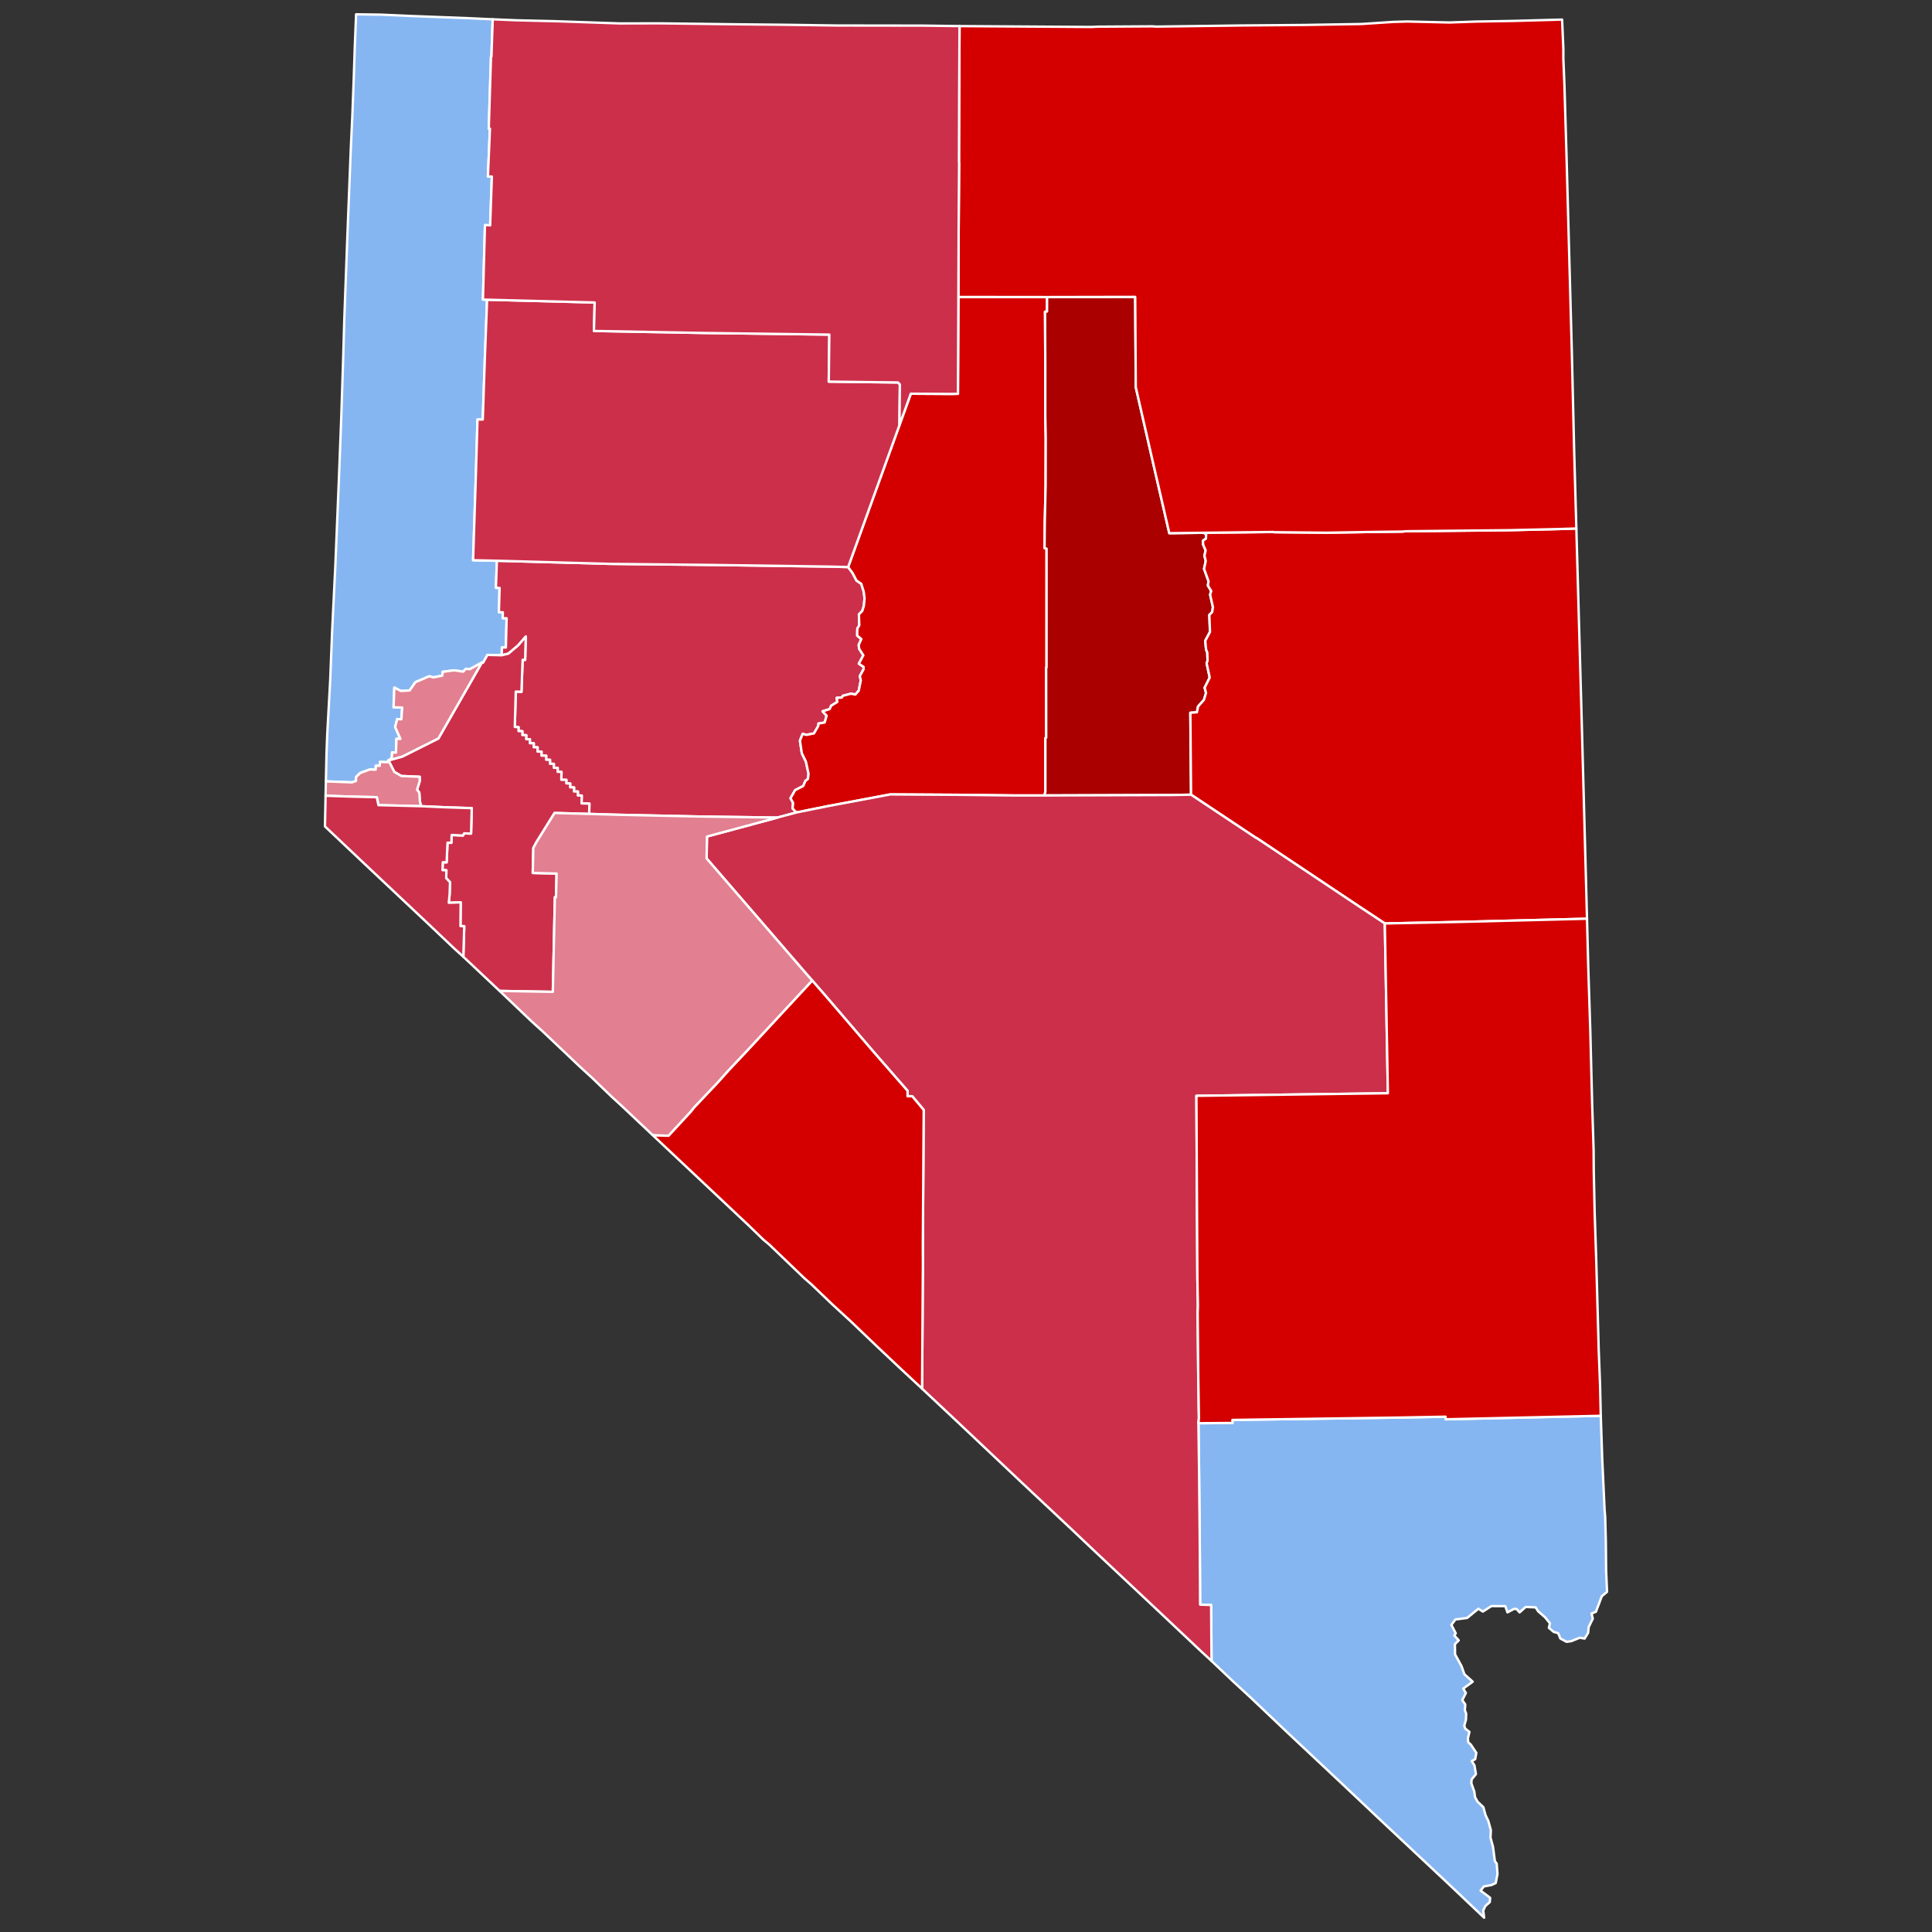
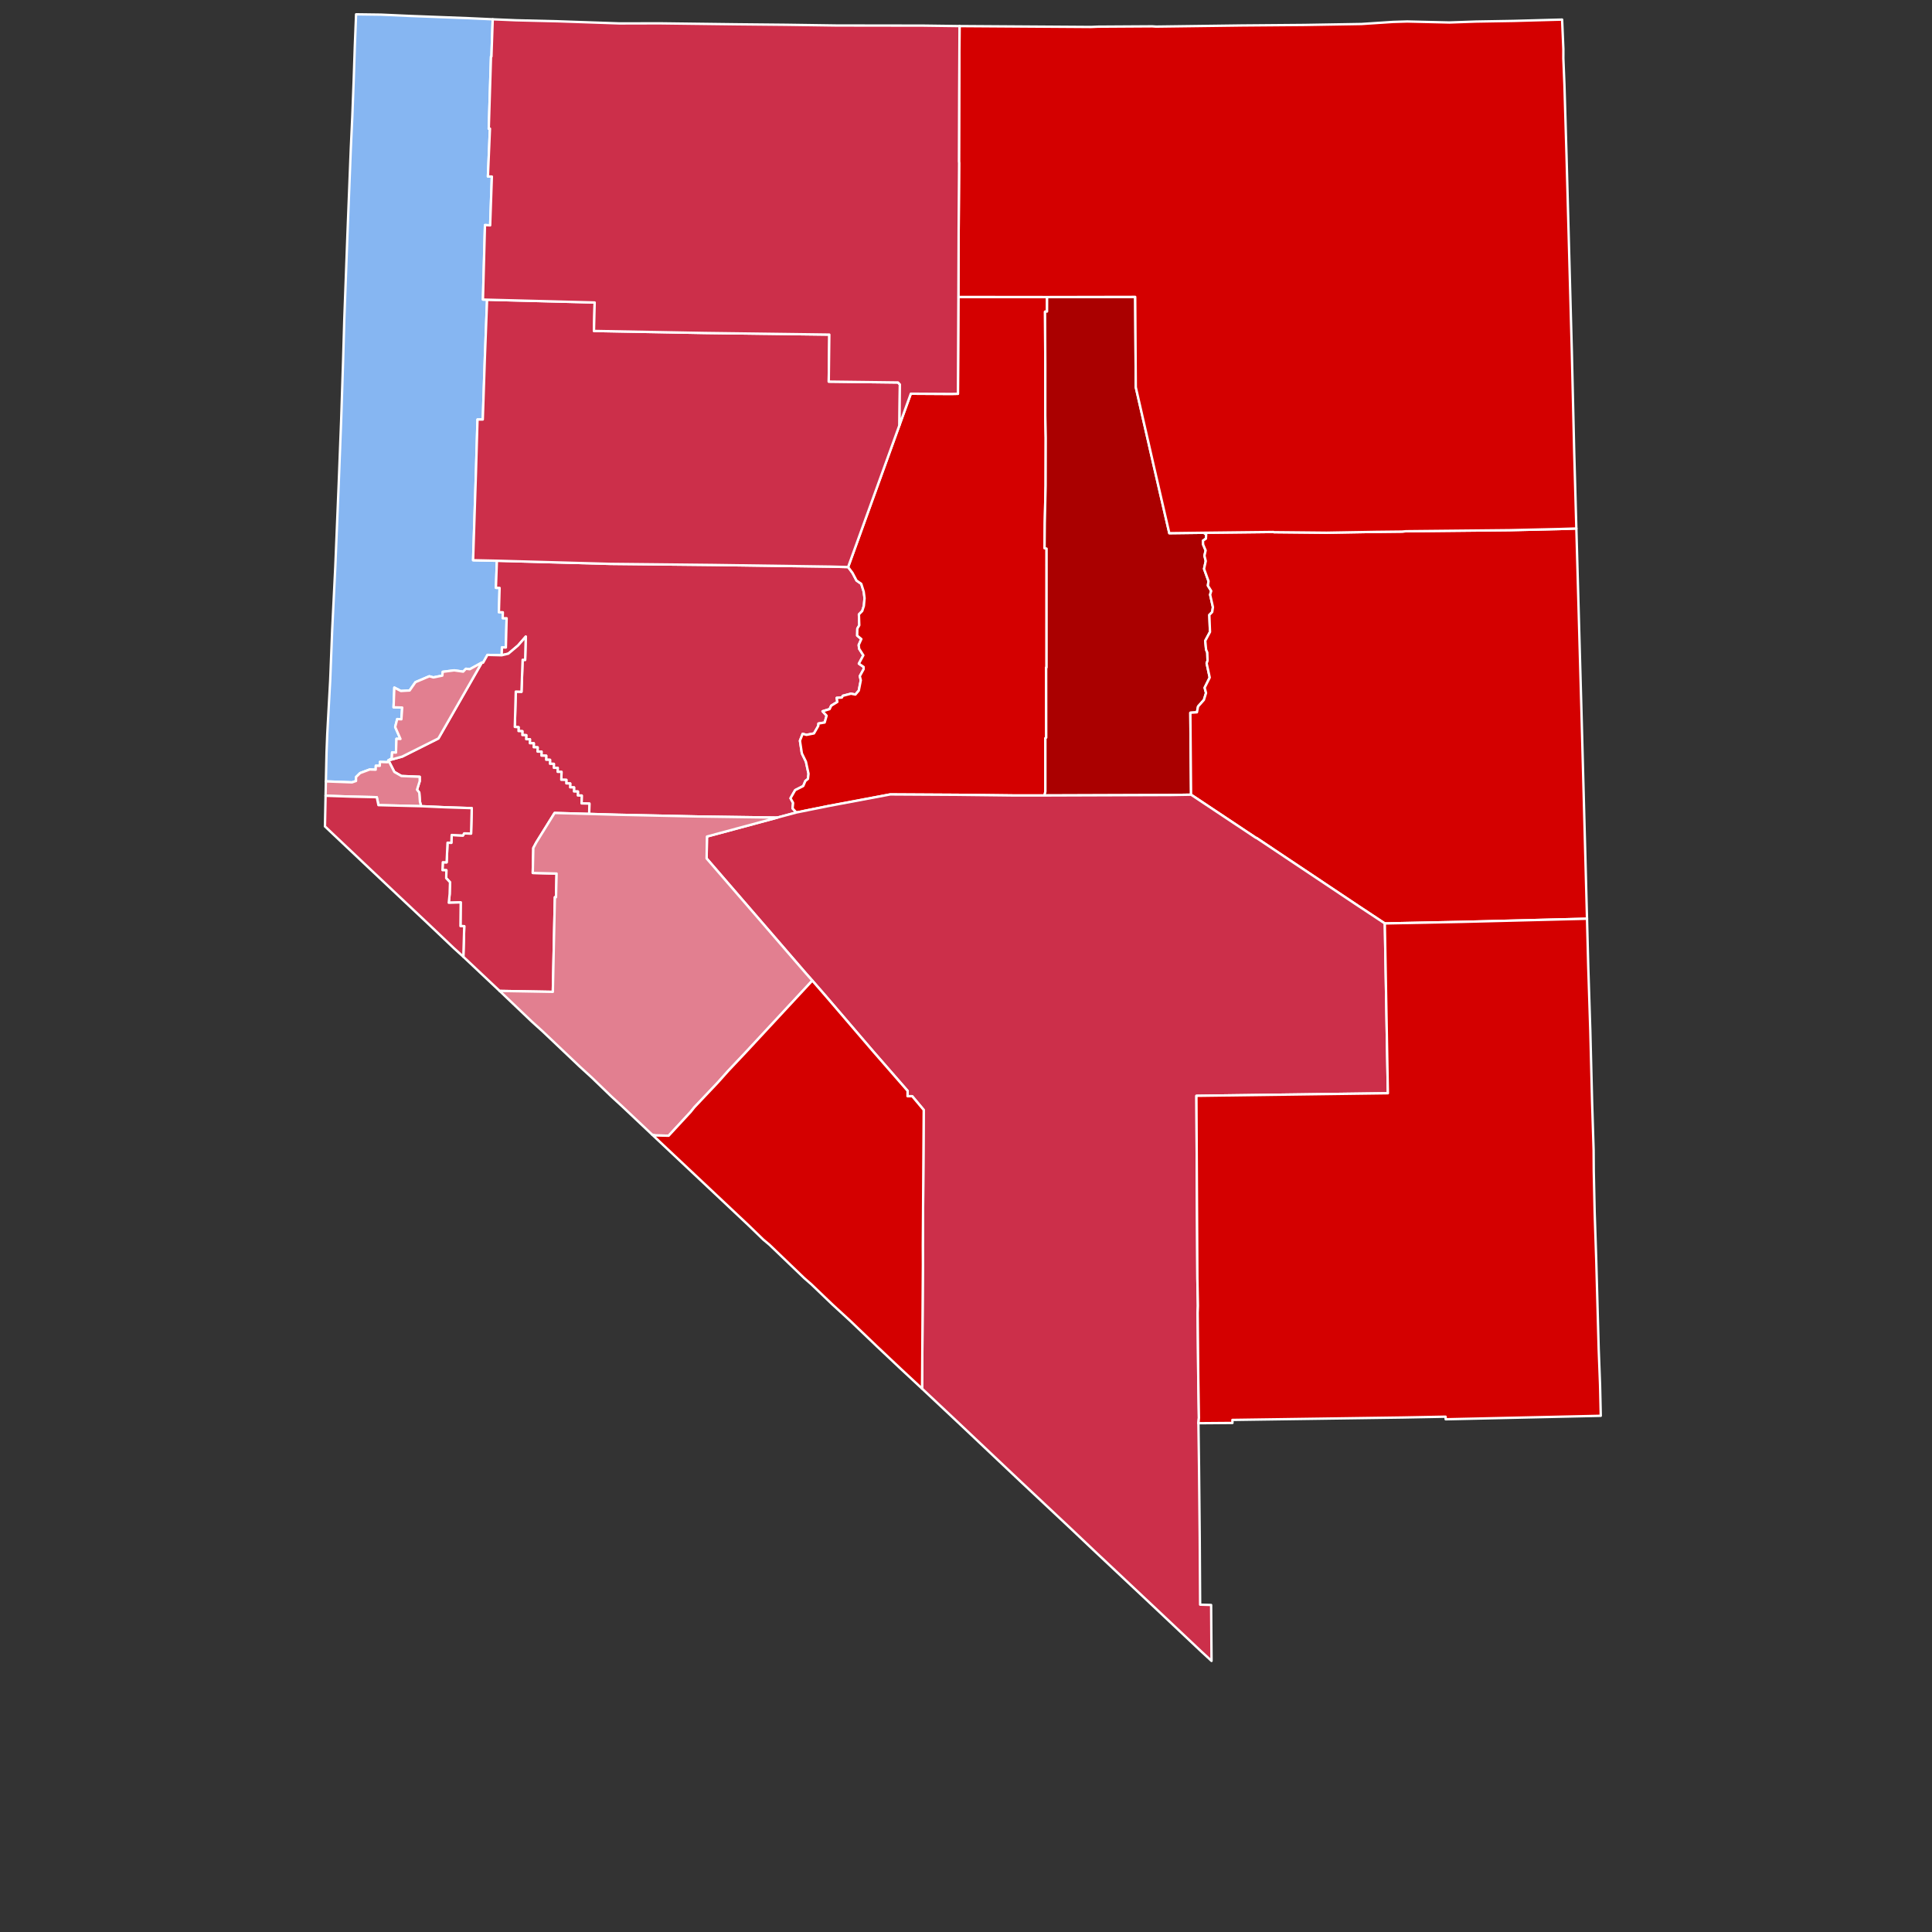
<svg xmlns="http://www.w3.org/2000/svg" xmlns:ns1="http://sodipodi.sourceforge.net/DTD/sodipodi-0.dtd" xmlns:ns2="http://www.inkscape.org/namespaces/inkscape" version="1.2" width="810" height="810" viewBox="0 0 810 810" stroke-linecap="round" stroke-linejoin="round" id="svg10525" ns1:docname="2014_Nevada_gubernatorial_election_results_map_by_county.svg" ns2:version="0.92.3 (2405546, 2018-03-11)">
  <rect x="0" y="0" width="810" height="810" fill="#333333" stroke="none" />
  <defs id="defs10529" />
  <ns1:namedview pagecolor="#ffffff" bordercolor="#666666" borderopacity="1" objecttolerance="10" gridtolerance="10" guidetolerance="10" ns2:pageopacity="0" ns2:pageshadow="2" ns2:window-width="2117" ns2:window-height="1953" id="namedview10527" showgrid="false" ns2:zoom="1.0797765" ns2:cx="485.50596" ns2:cy="405" ns2:window-x="1676" ns2:window-y="0" ns2:window-maximized="1" ns2:current-layer="Nevada" />
  <g id="Nevada" transform="translate(5,5)" stroke="white" stroke-width="1" style="fill:#ffb2b2;fill-opacity:1">
    <path d="M 201.58 3.09 201.04 18.69 200.86 18.69 199.92 48.96 200.42 48.94 199.56 68.99 201.22 69.02 200.5 89.49 198.33 89.36 197.48 120.59 199.22 120.65 198.28 145.23 197.41 170.88 195.2 170.88 194.51 194.31 193.35 229.88 203.33 230.09 202.92 241.44 204.46 241.49 204.17 251.66 205.82 251.7 205.76 254.18 207.41 254.21 207.09 266.47 205.44 266.42 205.35 269.72 199.37 269.57 197.55 272.82 197.01 272.8 191.96 275.57 190.35 275.38 189.19 276.59 185.43 276.05 180.62 276.66 180.44 278.26 176.68 279.01 175 278.53 169.18 281 166.74 284.49 163.07 284.7 160.33 283.28 160.01 291.53 163.63 291.65 163.28 296.57 161.53 296.47 160.68 299.79 162.89 304.81 161.22 304.74 161.02 310.52 159.39 310.46 159.26 312.93 157.8 313.82 157.54 314.56 154.28 314.44 154.22 316.09 152.57 316.04 152.51 317.69 150.03 317.61 145.99 319.11 144.28 320.78 144.26 322.43 142.58 323.01 131.63 322.6 131.9 310.48 132.21 302.6 133.44 280.19 134.26 259.33 135.57 232.73 137 197.96 138.04 170.97 138.86 145.83 139.36 128.53 140.67 93.19 142.08 57.28 142.71 43.77 143.28 28.86 143.75 14.6 144.29 1 154.75 1.14 167.51 1.71 191.36 2.62 201.58 3.09 Z" id="Washoe" fill="#b3c4db" style="fill:#86b6f2;fill-opacity:1" />
    <path d="M 203.33 230.09 250.99 231.41 294.15 231.86 343.22 232.55 350.58 232.74 352.42 235.2 354.1 238.39 356.09 239.77 357.12 243.06 357.47 245.78 357.18 249.03 356.49 251.18 355.11 252.58 355.26 257.16 354.44 258.55 354.38 261.49 356.13 262.92 355.02 265.38 355.2 266.98 356.96 269.74 355.08 273.24 357.07 274.61 357.08 275.55 355.48 278.47 355.9 280.22 355.05 284.53 353.62 286.2 351.79 285.83 348.37 286.71 347.94 287.46 345.79 287.58 346.06 289.29 343.48 290.87 342.82 292.3 339.86 293.21 341.56 295.06 340.75 297.91 338.14 298.35 338.06 299.36 336.26 302.49 333.11 303.1 331.51 302.67 330.38 305.55 331.19 310.85 332.89 314.33 333.98 319.4 333.74 321.56 332.65 322.43 331.77 324.54 328.37 326.27 326.43 329.67 327.51 331.61 327.3 333.93 328.87 335.64 320.9 337.78 287.35 337.31 253.9 336.59 242.01 336.24 242.11 331.91 238.82 331.83 238.9 328.54 237.25 328.5 237.29 326.85 235.64 326.81 235.68 325.13 234.03 325.08 234.07 323.48 232.42 323.43 232.45 321.97 230.32 321.92 230.42 318.63 228.79 318.59 228.82 316.94 227.19 316.9 227.21 315.25 225.58 315.21 225.61 313.56 223.97 313.52 224.01 311.84 222 311.79 222.04 310.14 220.36 310.1 220.41 308.33 218.76 308.28 218.8 306.63 217.14 306.59 217.18 304.94 215.59 304.9 215.64 303.23 213.99 303.17 214.01 301.56 212.39 301.49 212.42 299.89 210.83 299.76 211.24 284.95 213.63 285.03 214.11 271.62 215.17 271.66 215.43 261.9 212.19 265.63 208.13 269.05 205.35 269.72 205.44 266.42 207.09 266.47 207.41 254.21 205.76 254.18 205.82 251.7 204.17 251.66 204.46 241.49 202.92 241.44 203.33 230.09 Z" id="Churchill" fill="#b8e0da" style="fill:#cc2f4a;fill-opacity:1" />
    <path d="M 350.58 232.74 372.1 173.24 376.86 160.06 393.77 160.16 396.62 160.1 396.81 119.5 434 119.54 433.98 125.61 433.14 125.67 433.25 148.01 433.24 169.26 433.43 178.6 433.38 198.59 433.03 214.26 432.94 224.82 433.78 225.01 433.77 274.85 433.61 274.85 433.63 304.25 433.28 304.49 433.28 326.83 432.94 328.5 419.67 328.5 396.36 328.23 368.24 328.07 342.38 332.92 328.87 335.64 327.3 333.93 327.51 331.61 326.43 329.67 328.37 326.27 331.77 324.54 332.65 322.43 333.74 321.56 333.98 319.4 332.89 314.33 331.19 310.85 330.38 305.55 331.51 302.67 333.11 303.1 336.26 302.49 338.06 299.36 338.14 298.35 340.75 297.91 341.56 295.06 339.86 293.21 342.82 292.3 343.48 290.87 346.06 289.29 345.79 287.58 347.94 287.46 348.37 286.71 351.79 285.83 353.62 286.2 355.05 284.53 355.9 280.22 355.48 278.47 357.08 275.55 357.07 274.61 355.08 273.24 356.96 269.74 355.2 266.98 355.02 265.38 356.13 262.92 354.38 261.49 354.44 258.55 355.26 257.16 355.11 252.58 356.49 251.18 357.18 249.03 357.47 245.78 357.12 243.06 356.09 239.77 354.1 238.39 352.42 235.2 350.58 232.74 Z" id="Lander" fill="#b1e486" style="fill:#d40000;fill-opacity:1" />
    <path d="M 434 119.54 470.94 119.47 471.19 157.37 478.79 190.59 485.24 218.54 499.73 218.36 500.69 219.11 500.59 220.83 499.34 221.69 499.42 223.3 500.47 225.77 499.97 227.98 500.52 230.22 499.81 233.49 501.68 238.68 501.41 240.51 502.81 242.77 502.35 244.32 503.53 249.55 503.22 251.6 502.02 252.81 502.3 259.93 500.31 263.64 500.65 267.34 501.16 268.57 501.27 272 500.89 273.1 502.18 279.06 500.05 283.32 500.64 285.53 499.75 288.43 497.29 291.2 496.82 293.63 494.06 293.82 494.36 328.18 485.93 328.32 432.94 328.5 433.28 326.83 433.28 304.49 433.63 304.25 433.61 274.85 433.77 274.85 433.78 225.01 432.94 224.82 433.03 214.26 433.38 198.59 433.43 178.6 433.24 169.26 433.25 148.01 433.14 125.67 433.98 125.61 434 119.54 Z" id="Eureka" fill="#cbdc93" style="fill:#aa0000;fill-opacity:1" />
    <path d="M 199.22 120.65 244.32 121.82 244.02 133.75 290.3 134.6 342.7 135.28 342.46 154.99 371.47 155.35 372.28 156.18 372.1 173.24 350.58 232.74 343.22 232.55 294.15 231.86 250.99 231.41 203.33 230.09 193.35 229.88 194.51 194.31 195.2 170.88 197.41 170.88 198.28 145.23 199.22 120.65 Z" id="Pershing" fill="#e4c9a0" style="fill:#cc2f4a;fill-opacity:1" />
    <path d="M 499.73 218.36 528.89 218.03 529.09 218.12 551.17 218.34 571.88 217.99 582.79 217.87 584.48 217.72 627.89 217.28 648.67 216.8 655.89 216.57 657.99 291.72 660.36 380.18 608.5 381.49 575.59 382.16 564.32 374.71 521.77 346.3 521.62 346.31 494.36 328.18 494.06 293.82 496.82 293.63 497.29 291.2 499.75 288.43 500.64 285.53 500.05 283.32 502.18 279.06 500.89 273.1 501.27 272 501.16 268.57 500.65 267.34 500.31 263.64 502.3 259.93 502.02 252.81 503.22 251.6 503.53 249.55 502.35 244.32 502.81 242.77 501.41 240.51 501.68 238.68 499.81 233.49 500.52 230.22 499.97 227.98 500.47 225.77 499.42 223.3 499.34 221.69 500.59 220.83 500.69 219.11 499.73 218.36 Z" id="White Pine" fill="#94bbeb" style="fill:#d40000;fill-opacity:1" />
-     <path d="M 497.44 591.69 511.71 591.58 511.69 590.31 583.37 589.29 601.06 588.95 601.1 590.04 666.13 588.58 666.72 606.1 667.73 627.99 667.98 630.98 668.25 641.24 668.37 653.3 668.76 662.38 666.57 664.22 664.09 670.75 662.26 671.48 662.79 673.62 661.09 677.09 660.82 679.58 659.36 681.98 657.33 681.62 653.79 683.06 651.81 683.34 649.19 681.97 648.26 679.71 646.4 679.19 644.37 677.47 644.83 675.59 642.75 673.03 639.9 670.56 638.83 668.9 634.67 668.72 632.09 671 630.88 669.61 629.76 669.54 627.01 670.99 626.1 668.39 620.29 668.36 616.69 670.66 614.83 669.48 610.1 673.34 605.17 673.98 603.5 676.25 605.33 679.77 604.72 680.67 606.58 682.73 604.98 684.33 605.05 688.61 607.75 693.53 608.95 696.93 612.44 700.05 608.49 702.93 609.57 704.81 608.07 707.8 609.33 709.6 609.15 712 609.7 713.47 609.61 716.01 608.9 718.52 609.3 719.72 611.07 721.11 610.42 723.78 610.57 725.47 611.64 726.41 613.96 729.89 613.48 732.54 612.03 733.35 613.16 735.09 613.8 738.81 611.98 741.05 611.87 742.66 613.12 746.13 613.4 748.42 614.44 750.32 616.91 752.68 617.82 756.01 618.99 758.45 620.05 762.32 619.9 765.42 620.95 769.33 621.74 775.3 622.5 776.31 622.83 780.65 622.09 784.48 620.29 785.32 617.08 785.91 615.76 787.67 619.75 790.66 619.6 792.47 617.73 794.12 616.85 796 617.23 799 602.52 785.04 574.45 758.71 556.77 742.02 535.2 721.78 519.46 706.83 511.81 699.78 502.94 691.35 502.77 667.89 498.16 667.76 497.99 639.5 497.69 609.64 497.44 591.69 Z" id="Clark" fill="#d8e9e9" style="fill:#86b6f2;fill-opacity:1" />
    <path d="M 320.9 337.78 328.87 335.64 342.38 332.92 368.24 328.07 396.36 328.23 419.67 328.5 432.94 328.5 485.93 328.32 494.36 328.18 521.62 346.31 521.77 346.3 564.32 374.71 575.59 382.16 576.88 453.35 496.6 454.43 497.01 531.13 497.23 542.5 497.12 545.36 497.38 572.53 497.65 589.46 497.44 591.69 497.69 609.64 497.99 639.5 498.16 667.76 502.77 667.89 502.94 691.35 498.57 687.32 479.94 669.75 453.85 645.25 443.5 635.45 423.12 616.34 396.59 591.28 381.58 577.19 381.93 525.13 381.9 517.14 382.27 460.34 377.44 454.59 375.48 454.6 375.51 452.35 361.12 435.85 341.31 412.74 335.56 406.12 332.9 403.12 291.25 354.91 291.4 345.72 320.9 337.78 Z" id="Nye" fill="#cdec98" style="fill:#cc2f4a;fill-opacity:1" />
    <path d="M 157.85 313.8 163.64 312.2 178.79 304.6 197.01 272.8 197.55 272.82 199.37 269.57 205.35 269.72 208.13 269.05 212.19 265.63 215.43 261.9 215.17 271.66 214.11 271.62 213.63 285.03 211.24 284.95 210.83 299.76 212.42 299.89 212.39 301.49 214.01 301.56 213.99 303.17 215.64 303.23 215.59 304.9 217.18 304.94 217.14 306.59 218.8 306.63 218.76 308.28 220.41 308.33 220.36 310.1 222.04 310.14 222 311.79 224.01 311.84 223.97 313.52 225.61 313.56 225.58 315.21 227.21 315.25 227.19 316.9 228.82 316.94 228.79 318.59 230.42 318.63 230.32 321.92 232.45 321.97 232.42 323.43 234.07 323.48 234.03 325.08 235.68 325.13 235.64 326.81 237.29 326.85 237.25 328.5 238.9 328.54 238.82 331.83 242.11 331.91 242.01 336.24 227.51 335.84 219.9 348.09 218.6 350.51 218.36 360.99 228.35 361.24 228.11 371.16 227.64 371.15 226.78 410.84 204.47 410.45 189.26 396.13 189.64 383.31 188.05 383.26 188.15 373.32 183.15 373.48 183.52 369.83 183.67 364.88 182.07 363.17 182.15 359.86 180.51 359.81 180.65 356.5 182.25 356.54 182.63 348.3 184.23 348.35 184.37 345.07 189.1 345.29 189.58 344.39 192.5 344.48 192.78 333.82 181.53 333.45 171.55 333 171.06 331.1 170.78 327.27 169.84 326.09 170.97 322.49 170.96 320.67 163.31 320.35 160.33 318.64 157.85 313.8 Z" id="Lyon" fill="#d5bca5" style="fill:#cc2f4a;fill-opacity:1" />
    <path d="M 131.63 322.6 142.58 323.01 144.26 322.43 144.28 320.78 145.99 319.11 150.03 317.61 152.51 317.69 152.57 316.04 154.22 316.09 154.28 314.44 157.54 314.56 157.8 313.82 157.85 313.8 160.33 318.64 163.31 320.35 170.96 320.67 170.97 322.49 169.84 326.09 170.78 327.27 171.06 331.1 171.55 333 153.66 332.56 152.97 329.23 142.05 328.98 131.5 328.62 131.63 322.6 Z" id="Carson City" fill="#dbe5d2" style="fill:#e27f90;fill-opacity:1" />
    <path d="M 397.29 5.94 452.43 6.31 455.46 6.18 478.09 6.04 479.7 6.15 515.44 5.68 541.92 5.46 565.86 5.06 579.08 4.19 584.98 4.01 602.66 4.43 613.75 4.04 629.51 3.77 649.92 3.21 650.45 15.6 650.44 19.5 650.89 30.5 651.77 60.29 653.99 142.15 654.99 184.59 655.89 216.57 648.67 216.8 627.89 217.28 584.48 217.72 582.79 217.87 571.88 217.99 551.17 218.34 529.09 218.12 528.89 218.03 499.73 218.36 485.24 218.54 478.79 190.59 471.19 157.37 470.94 119.47 434 119.54 396.81 119.5 396.92 91.12 397.11 63.36 397.05 62.71 397.14 34.29 397.29 5.94 Z" id="Elko" fill="#9a94d1" style="fill:#d40000;fill-opacity:1" />
    <path d="M 204.47 410.45 226.78 410.84 227.64 371.15 228.11 371.16 228.35 361.24 218.36 360.99 218.6 350.51 219.9 348.09 227.51 335.84 242.01 336.24 253.9 336.59 287.35 337.31 320.9 337.78 291.4 345.72 291.25 354.91 332.9 403.12 335.56 406.12 307.64 436.2 300.41 443.85 296.01 448.78 286.08 459.27 284.56 461.17 275.33 471.16 269.61 471.03 268.46 470.74 255.71 458.71 251.33 454.7 243.16 446.82 238.09 442.19 222.48 427.38 217.98 423.32 204.47 410.45 Z" id="Mineral" fill="#e8ead8" style="fill:#e27f90;fill-opacity:1" />
    <path d="M 197.01 272.8 178.79 304.6 163.64 312.2 157.85 313.8 157.8 313.82 159.26 312.93 159.39 310.46 161.02 310.52 161.22 304.74 162.89 304.81 160.68 299.79 161.53 296.47 163.28 296.57 163.63 291.65 160.01 291.53 160.33 283.28 163.07 284.7 166.74 284.49 169.18 281 175 278.53 176.68 279.01 180.44 278.26 180.62 276.66 185.43 276.05 189.19 276.59 190.35 275.38 191.96 275.57 197.01 272.8 Z" id="Storey" fill="#bbea90" style="fill:#e27f90;fill-opacity:1" />
    <path d="M 575.59 382.16 608.5 381.49 660.36 380.18 660.88 400.34 661.74 427.07 662.5 457.15 663.13 477.18 663.19 486.01 663.57 503.42 664.23 523.27 665.26 560.72 665.83 575.56 666.13 588.58 601.1 590.04 601.06 588.95 583.37 589.29 511.69 590.31 511.71 591.58 497.44 591.69 497.65 589.46 497.38 572.53 497.12 545.36 497.23 542.5 497.01 531.13 496.6 454.43 576.88 453.35 575.59 382.16 Z" id="Lincoln" fill="#cde2b7" style="fill:#d40000;fill-opacity:1" />
    <path d="M 201.58 3.09 211.41 3.5 229.01 3.93 254.85 4.82 271.45 4.78 303.45 5.18 324.71 5.39 345.71 5.69 382.05 5.74 397.29 5.94 397.14 34.29 397.05 62.71 397.11 63.36 396.92 91.12 396.81 119.5 396.62 160.1 393.77 160.16 376.86 160.06 372.1 173.24 372.28 156.18 371.47 155.35 342.46 154.99 342.7 135.28 290.3 134.6 244.02 133.75 244.32 121.82 199.22 120.65 197.48 120.59 198.33 89.36 200.5 89.49 201.22 69.02 199.56 68.99 200.42 48.94 199.92 48.96 200.86 18.69 201.04 18.69 201.58 3.09 Z" id="Humboldt" fill="#c4e4e2" style="fill:#cc2f4a;fill-opacity:1" />
    <path d="M 335.56 406.12 341.31 412.74 361.12 435.85 375.51 452.35 375.48 454.6 377.44 454.59 382.27 460.34 381.9 517.14 381.93 525.13 381.58 577.19 372.51 568.76 362.57 559.39 351.36 548.67 344.03 541.95 335.11 533.41 332.26 530.93 317.59 516.86 315.02 514.71 308.66 508.55 268.46 470.74 269.61 471.03 275.33 471.16 284.56 461.17 286.08 459.27 296.01 448.78 300.41 443.85 307.64 436.2 335.56 406.12 Z" id="Esmeralda" fill="#cee8ef" style="fill:#d40000;fill-opacity:1" />
    <path d="M 131.5 328.62 142.05 328.98 152.97 329.23 153.66 332.56 171.55 333 181.53 333.45 192.78 333.82 192.5 344.48 189.58 344.39 189.1 345.29 184.37 345.07 184.23 348.35 182.63 348.3 182.25 356.54 180.65 356.5 180.51 359.81 182.15 359.86 182.07 363.17 183.67 364.88 183.52 369.83 183.15 373.48 188.15 373.32 188.05 383.26 189.64 383.31 189.26 396.13 185.26 392.5 175.01 382.76 150.34 359.53 131.24 341.48 131.5 328.62 Z" id="Douglas" fill="#c7d5e6" style="fill:#cc2f4a;fill-opacity:1" />
  </g>
</svg>